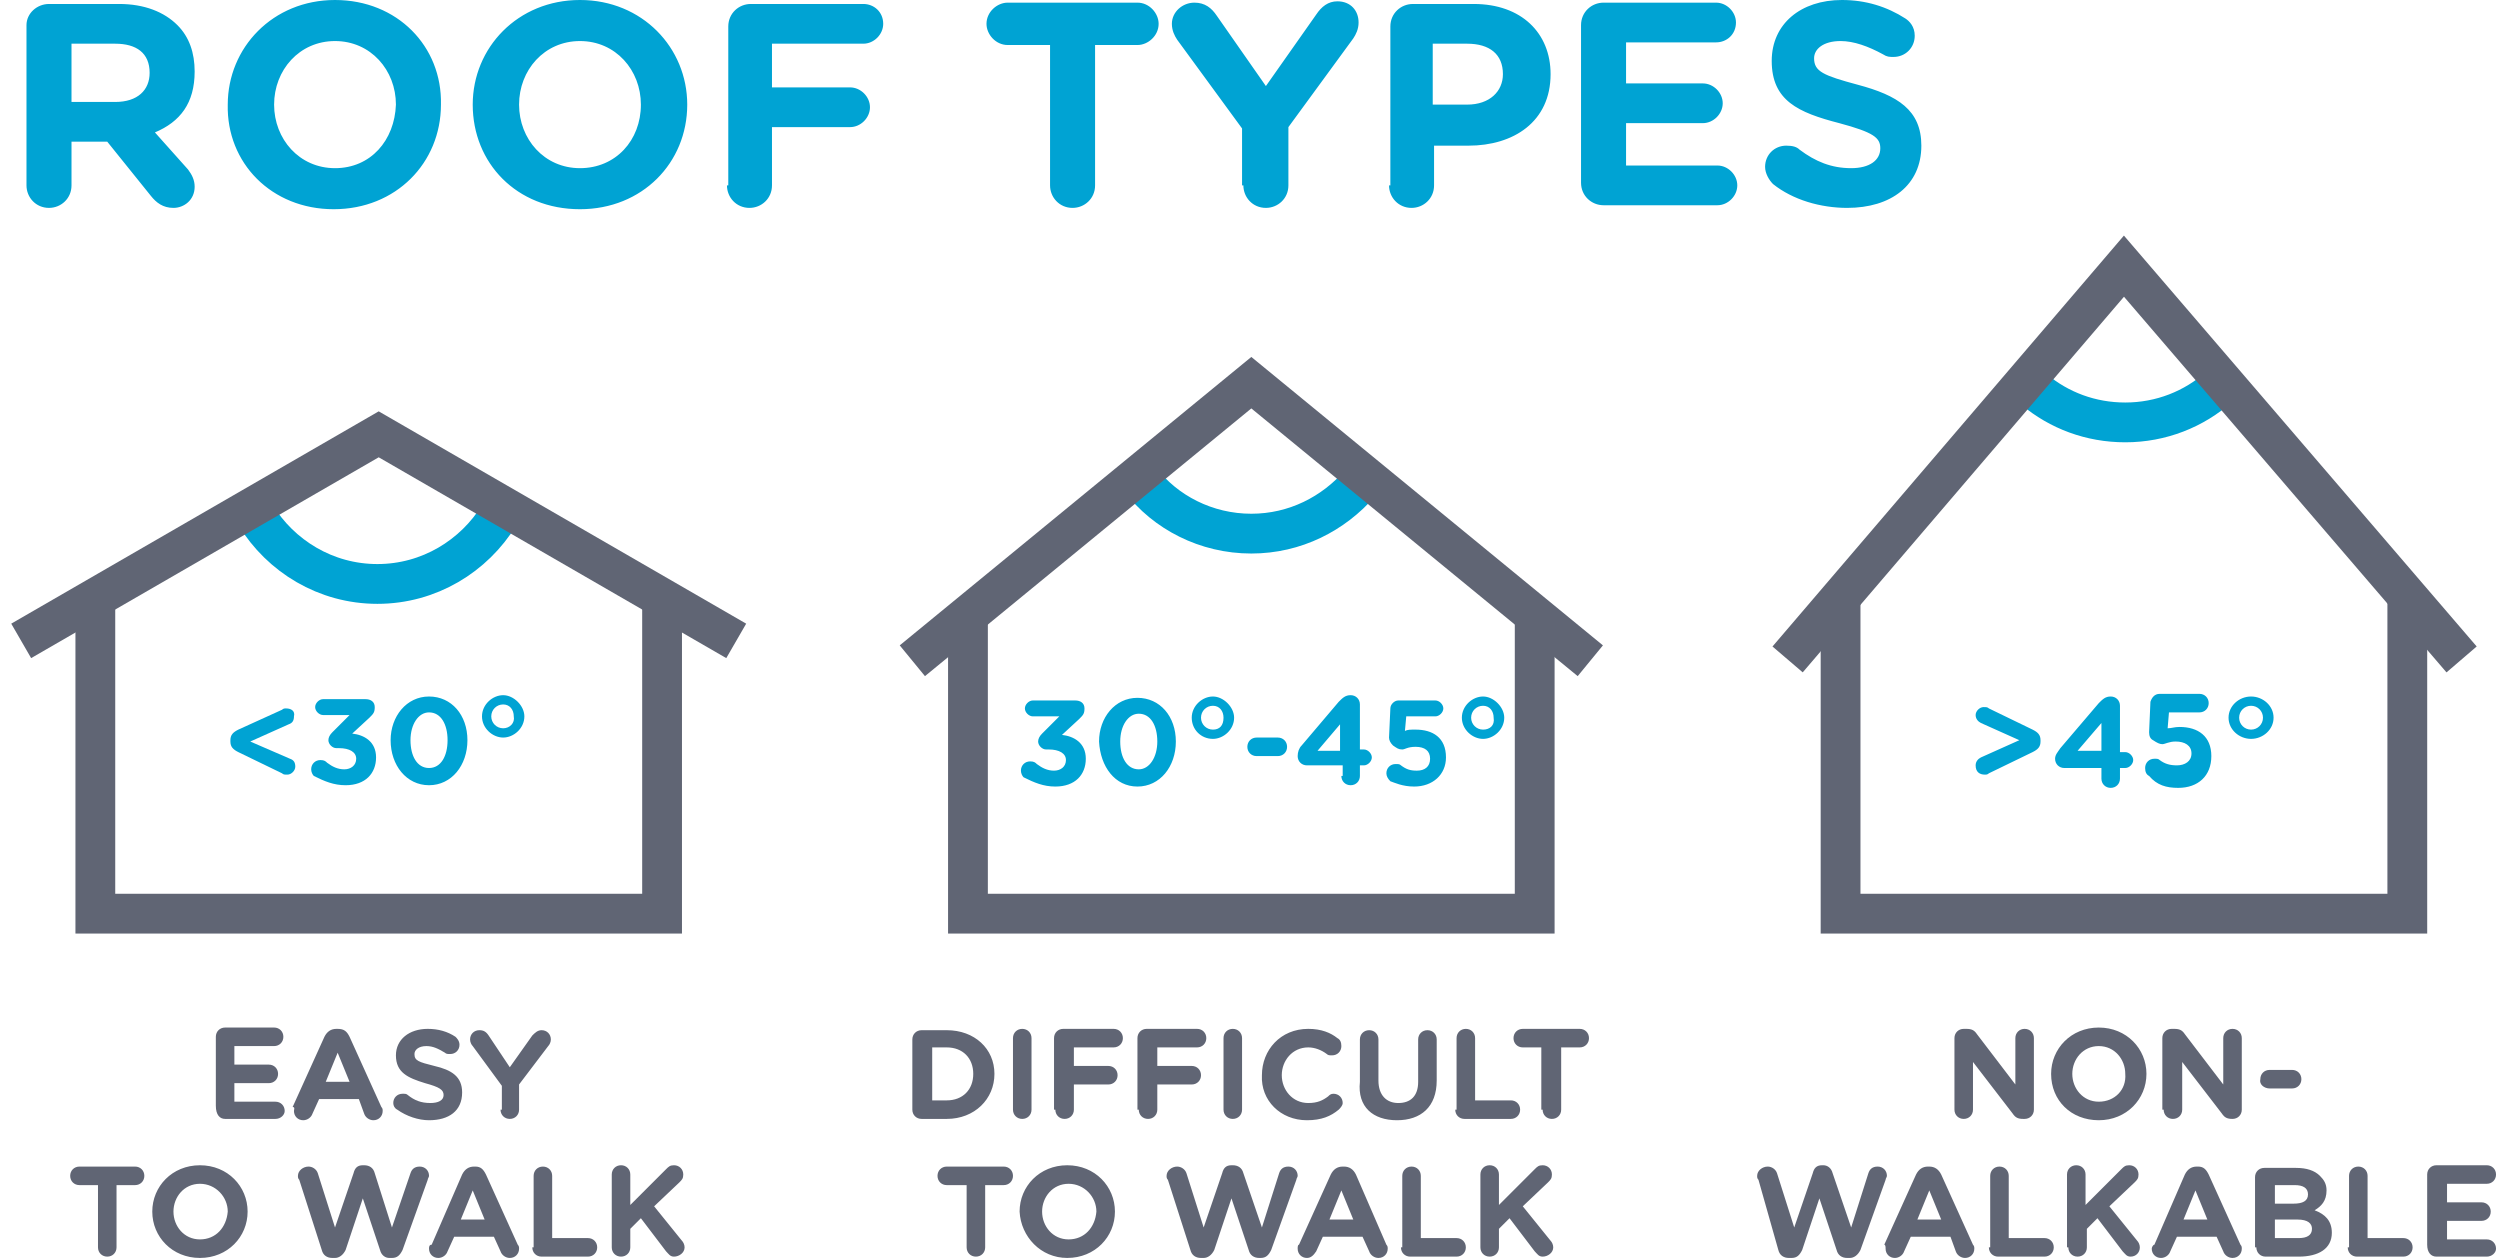
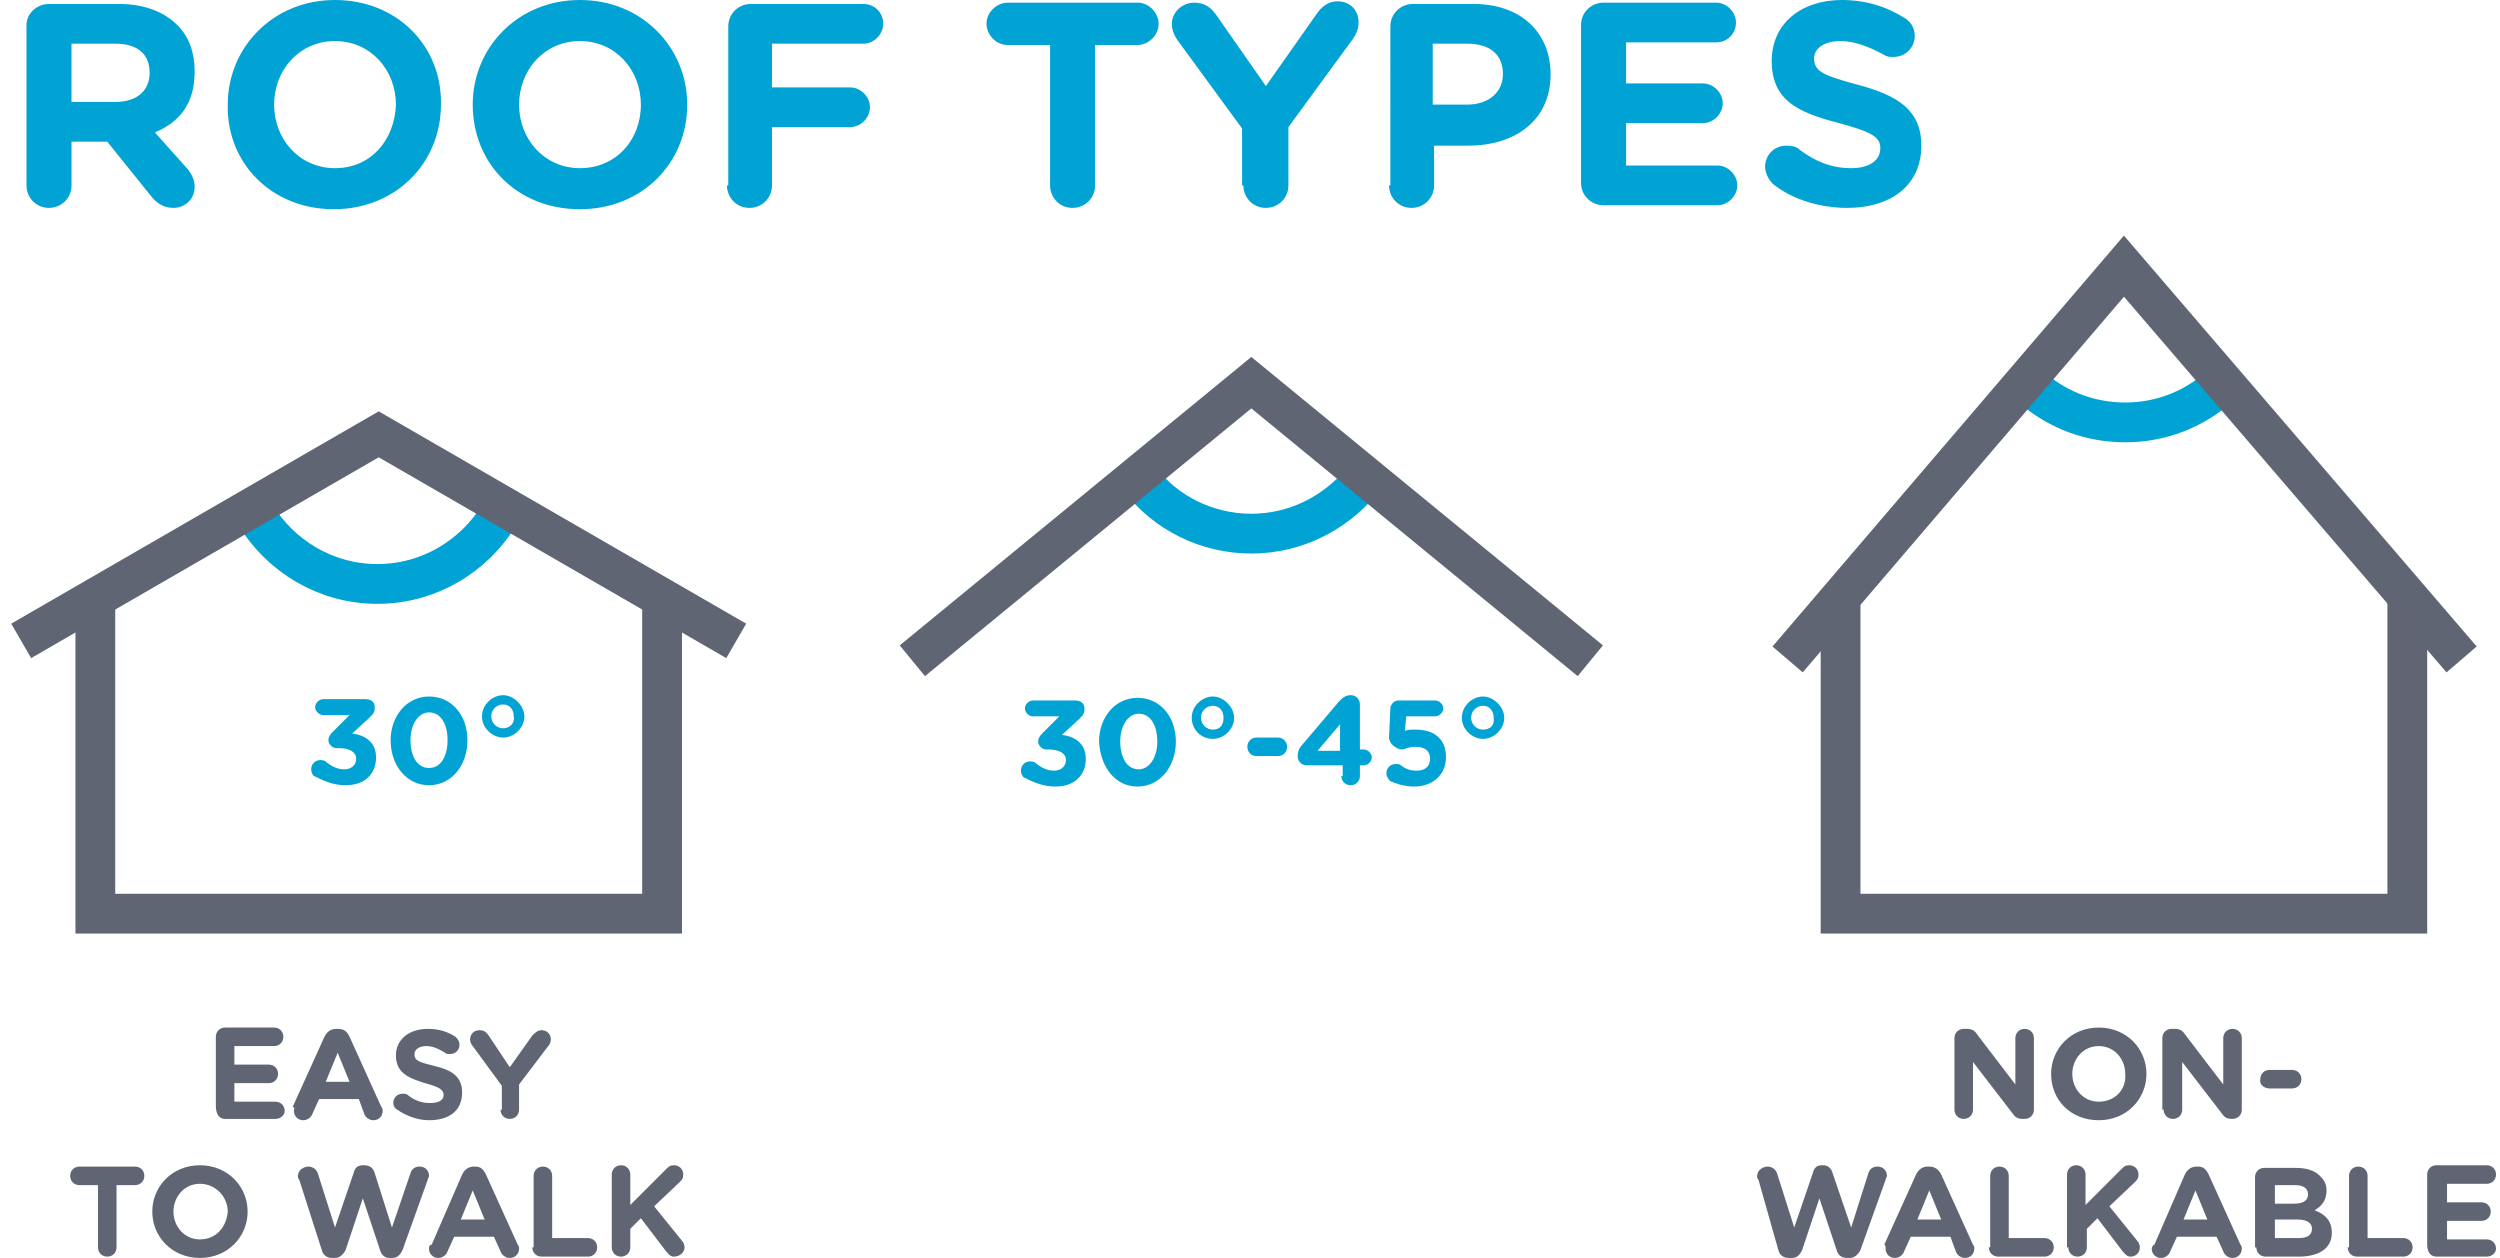
<svg xmlns="http://www.w3.org/2000/svg" version="1.1" x="0px" y="0px" viewBox="0 0 188.8 95" style="enable-background:new 0 0 188.8 95;" xml:space="preserve">
  <style type="text/css">
	.st0{fill:none;stroke:#00A3D3;stroke-width:3.005;stroke-miterlimit:10;}
	.st1{fill:none;stroke:#606574;stroke-width:3.005;stroke-miterlimit:10;}
	.st2{fill:#00A3D3;}
	.st3{fill:#606574;}
</style>
  <path class="st0" d="M102.7,36.5c-2,2.3-4.9,3.8-8.2,3.8c-3.4,0-6.5-1.6-8.4-4.1" />
  <path class="st0" d="M37.7,38.9c-1.9,3.1-5.3,5.2-9.2,5.2c-3.9,0-7.3-2.1-9.2-5.2" />
  <path class="st0" d="M167.6,29.2c-1.9,1.7-4.4,2.7-7.1,2.7c-2.6,0-5-0.9-6.9-2.5" />
  <polyline class="st1" points="50,45.5 50,69 7.2,69 7.2,45.5 " />
  <polyline class="st1" points="1.6,48.4 28.6,32.8 55.6,48.4 " />
-   <polyline class="st1" points="115.9,47.1 115.9,69 73.1,69 73.1,47.1 " />
  <polyline class="st1" points="181.8,44.8 181.8,69 139,69 139,44.8 " />
  <polyline class="st1" points="120.1,49.9 94.5,28.9 68.9,49.9 " />
  <polyline class="st1" points="185.9,49.8 160.4,20.1 135,49.8 " />
  <path class="st2" d="M79.7,59.4c1.5,0,2.3-0.9,2.3-2.1v0c0-1.2-0.9-1.7-1.8-1.8l1.3-1.2c0.3-0.3,0.4-0.4,0.4-0.8  c0-0.4-0.3-0.6-0.7-0.6h-3.2c-0.3,0-0.6,0.3-0.6,0.6c0,0.3,0.3,0.6,0.6,0.6h2l-1.3,1.3c-0.2,0.2-0.3,0.4-0.3,0.6  c0,0.3,0.3,0.6,0.6,0.6h0.2c0.8,0,1.3,0.3,1.3,0.8v0c0,0.5-0.4,0.8-0.9,0.8c-0.5,0-0.9-0.2-1.3-0.5c-0.1-0.1-0.2-0.2-0.5-0.2  c-0.4,0-0.7,0.3-0.7,0.7c0,0.2,0.1,0.4,0.2,0.5C78.1,59.1,78.8,59.4,79.7,59.4L79.7,59.4z M85.9,59.4c1.7,0,2.9-1.5,2.9-3.4v0  c0-1.9-1.2-3.3-2.9-3.3c-1.7,0-2.9,1.5-2.9,3.3v0C83.1,57.9,84.2,59.4,85.9,59.4L85.9,59.4z M86,58.1c-0.9,0-1.4-0.9-1.4-2.1v0  c0-1.2,0.6-2.1,1.4-2.1c0.9,0,1.4,0.9,1.4,2.1v0C87.4,57.2,86.8,58.1,86,58.1L86,58.1z M91.6,55.8c0.8,0,1.6-0.7,1.6-1.6v0  c0-0.8-0.8-1.6-1.6-1.6c-0.8,0-1.6,0.7-1.6,1.6v0C90,55.1,90.7,55.8,91.6,55.8L91.6,55.8z M91.6,55.1c-0.5,0-0.9-0.4-0.9-0.9v0  c0-0.5,0.4-0.9,0.9-0.9c0.5,0,0.8,0.4,0.8,0.9v0C92.4,54.8,92.1,55.1,91.6,55.1L91.6,55.1z M94.9,57.1h1.6c0.4,0,0.7-0.3,0.7-0.7  c0-0.4-0.3-0.7-0.7-0.7h-1.6c-0.4,0-0.7,0.3-0.7,0.7C94.2,56.8,94.5,57.1,94.9,57.1L94.9,57.1z M101.3,58.6c0,0.4,0.3,0.7,0.7,0.7  c0.4,0,0.7-0.3,0.7-0.7v-0.8h0.3c0.3,0,0.6-0.3,0.6-0.6c0-0.3-0.3-0.6-0.6-0.6h-0.3v-3.4c0-0.4-0.3-0.7-0.7-0.7  c-0.4,0-0.6,0.2-0.9,0.5l-2.8,3.3c-0.2,0.2-0.3,0.5-0.3,0.8c0,0.4,0.3,0.7,0.7,0.7h2.7V58.6z M99.5,56.7l1.7-2v2H99.5z M106.8,59.4  c1.4,0,2.4-0.9,2.4-2.2v0c0-1.5-1-2.1-2.3-2.1c-0.4,0-0.6,0-0.8,0.1l0.1-1.1h2.2c0.3,0,0.6-0.3,0.6-0.6c0-0.3-0.3-0.6-0.6-0.6h-2.8  c-0.3,0-0.6,0.3-0.6,0.6l-0.1,2.2c0,0.2,0.1,0.4,0.3,0.6c0.3,0.2,0.4,0.3,0.7,0.3c0.2,0,0.4-0.2,1-0.2c0.7,0,1.1,0.3,1.1,0.9v0  c0,0.6-0.4,0.9-1,0.9c-0.5,0-0.8-0.1-1.2-0.4c-0.1-0.1-0.2-0.1-0.4-0.1c-0.4,0-0.7,0.3-0.7,0.7c0,0.2,0.1,0.4,0.3,0.6  C105.3,59.1,105.9,59.4,106.8,59.4L106.8,59.4z M112,55.8c0.8,0,1.6-0.7,1.6-1.6v0c0-0.8-0.8-1.6-1.6-1.6c-0.8,0-1.6,0.7-1.6,1.6v0  C110.4,55.1,111.2,55.8,112,55.8L112,55.8z M112,55.1c-0.5,0-0.9-0.4-0.9-0.9v0c0-0.5,0.4-0.9,0.9-0.9c0.5,0,0.8,0.4,0.8,0.9v0  C112.9,54.8,112.5,55.1,112,55.1L112,55.1z" />
-   <path class="st2" d="M149.9,58.5c0.1,0,0.2,0,0.3-0.1l3.3-1.6c0.4-0.2,0.6-0.4,0.6-0.8v-0.1c0-0.4-0.2-0.6-0.6-0.8l-3.3-1.6  c-0.1-0.1-0.2-0.1-0.4-0.1c-0.3,0-0.6,0.3-0.6,0.6c0,0.3,0.2,0.5,0.4,0.6l2.9,1.3l-2.9,1.3c-0.2,0.1-0.4,0.3-0.4,0.6  C149.2,58.3,149.5,58.5,149.9,58.5L149.9,58.5z M158.7,58.8c0,0.4,0.3,0.7,0.7,0.7s0.7-0.3,0.7-0.7v-0.8h0.4c0.3,0,0.6-0.3,0.6-0.6  c0-0.3-0.3-0.6-0.6-0.6h-0.4v-3.5c0-0.4-0.3-0.7-0.7-0.7c-0.4,0-0.6,0.2-0.9,0.5l-2.9,3.4c-0.2,0.3-0.4,0.5-0.4,0.8  c0,0.4,0.3,0.7,0.7,0.7h2.8V58.8z M156.9,56.7l1.8-2.1v2.1H156.9z M164.5,59.5c1.5,0,2.5-0.9,2.5-2.4v0c0-1.5-1-2.2-2.4-2.2  c-0.4,0-0.6,0.1-0.9,0.1l0.1-1.2h2.3c0.4,0,0.7-0.3,0.7-0.7s-0.3-0.7-0.7-0.7h-3c-0.4,0-0.6,0.3-0.7,0.6l-0.1,2.3  c0,0.3,0.1,0.5,0.3,0.6c0.3,0.2,0.5,0.3,0.7,0.3c0.2,0,0.5-0.2,1-0.2c0.7,0,1.2,0.3,1.2,0.9v0c0,0.6-0.5,0.9-1.1,0.9  c-0.5,0-0.9-0.1-1.3-0.4c-0.1-0.1-0.2-0.1-0.4-0.1c-0.4,0-0.7,0.3-0.7,0.7c0,0.3,0.1,0.5,0.3,0.6C162.9,59.3,163.6,59.5,164.5,59.5  L164.5,59.5z M170,55.8c0.9,0,1.7-0.7,1.7-1.6v0c0-0.9-0.8-1.6-1.7-1.6c-0.9,0-1.7,0.7-1.7,1.6v0C168.3,55.1,169.1,55.8,170,55.8  L170,55.8z M170,55.1c-0.5,0-0.9-0.4-0.9-0.9v0c0-0.5,0.4-0.9,0.9-0.9c0.5,0,0.9,0.4,0.9,0.9v0C170.9,54.7,170.5,55.1,170,55.1  L170,55.1z" />
  <path class="st3" d="M17,84.5h3.8c0.4,0,0.7-0.3,0.7-0.6c0-0.4-0.3-0.7-0.7-0.7h-3.1v-1.4h2.6c0.4,0,0.7-0.3,0.7-0.7  c0-0.4-0.3-0.7-0.7-0.7h-2.6v-1.4h3c0.4,0,0.7-0.3,0.7-0.7c0-0.4-0.3-0.7-0.7-0.7H17c-0.4,0-0.7,0.3-0.7,0.7v5.2  C16.3,84.2,16.6,84.5,17,84.5L17,84.5z M22.2,83.9c0,0.4,0.3,0.7,0.7,0.7c0.3,0,0.6-0.2,0.7-0.5l0.5-1.1h3l0.4,1.1  c0.1,0.3,0.4,0.5,0.7,0.5c0.4,0,0.7-0.3,0.7-0.7c0-0.1,0-0.2-0.1-0.3l-2.4-5.3c-0.2-0.4-0.4-0.6-0.9-0.6h-0.1  c-0.4,0-0.7,0.2-0.9,0.6l-2.4,5.3C22.3,83.6,22.2,83.8,22.2,83.9L22.2,83.9z M24.6,81.7l0.9-2.2l0.9,2.2H24.6z M32.4,84.6  c1.5,0,2.5-0.7,2.5-2.1v0c0-1.2-0.8-1.7-2.1-2c-1.2-0.3-1.5-0.4-1.5-0.9v0c0-0.3,0.3-0.6,0.9-0.6c0.5,0,0.9,0.2,1.4,0.5  c0.1,0.1,0.2,0.1,0.4,0.1c0.4,0,0.7-0.3,0.7-0.7c0-0.3-0.2-0.5-0.3-0.6c-0.6-0.4-1.3-0.6-2.1-0.6c-1.4,0-2.4,0.8-2.4,2v0  c0,1.3,0.9,1.7,2.2,2.1c1.1,0.3,1.4,0.5,1.4,0.9v0c0,0.4-0.4,0.6-1,0.6c-0.7,0-1.2-0.2-1.7-0.6c-0.1-0.1-0.2-0.1-0.4-0.1  c-0.4,0-0.7,0.3-0.7,0.7c0,0.2,0.1,0.4,0.3,0.5C30.7,84.3,31.6,84.6,32.4,84.6L32.4,84.6z M37.8,83.8c0,0.4,0.3,0.7,0.7,0.7  c0.4,0,0.7-0.3,0.7-0.7v-1.9l2.2-2.9c0.1-0.1,0.2-0.3,0.2-0.5c0-0.4-0.3-0.7-0.7-0.7c-0.3,0-0.5,0.2-0.7,0.4l-1.7,2.4l-1.6-2.4  c-0.2-0.3-0.4-0.4-0.7-0.4c-0.4,0-0.7,0.3-0.7,0.7c0,0.2,0.1,0.4,0.2,0.5l2.2,3V83.8z M7.4,94.2c0,0.4,0.3,0.7,0.7,0.7  c0.4,0,0.7-0.3,0.7-0.7v-4.7h1.4c0.4,0,0.7-0.3,0.7-0.7c0-0.4-0.3-0.7-0.7-0.7H6c-0.4,0-0.7,0.3-0.7,0.7c0,0.4,0.3,0.7,0.7,0.7h1.4  V94.2z M15.1,95c2.1,0,3.6-1.6,3.6-3.5v0c0-1.9-1.5-3.5-3.6-3.5c-2.1,0-3.6,1.6-3.6,3.5v0C11.5,93.4,13,95,15.1,95L15.1,95z   M15.1,93.6c-1.2,0-2-1-2-2.1v0c0-1.1,0.8-2.1,2-2.1c1.2,0,2.1,1,2.1,2.1v0C17.1,92.7,16.3,93.6,15.1,93.6L15.1,93.6z M24.3,94.4  c0.1,0.4,0.4,0.6,0.8,0.6h0.2c0.3,0,0.6-0.2,0.8-0.6l1.3-3.9l1.3,3.9c0.1,0.4,0.4,0.6,0.7,0.6h0.2c0.4,0,0.6-0.2,0.8-0.6l1.9-5.3  c0-0.1,0.1-0.2,0.1-0.3c0-0.4-0.3-0.7-0.7-0.7c-0.4,0-0.6,0.2-0.7,0.5l-1.4,4.1l-1.3-4.1c-0.1-0.4-0.4-0.6-0.8-0.6h-0.1  c-0.4,0-0.6,0.2-0.7,0.6l-1.4,4.1l-1.3-4.1c-0.1-0.3-0.4-0.5-0.7-0.5c-0.4,0-0.8,0.3-0.8,0.7c0,0.1,0,0.2,0.1,0.3L24.3,94.4z   M32.4,94.3c0,0.4,0.3,0.7,0.7,0.7c0.3,0,0.6-0.2,0.7-0.5l0.5-1.1h3l0.5,1.1c0.1,0.3,0.4,0.5,0.7,0.5c0.4,0,0.7-0.3,0.7-0.7  c0-0.1,0-0.2-0.1-0.3l-2.4-5.3c-0.2-0.4-0.4-0.6-0.8-0.6h-0.1c-0.4,0-0.7,0.2-0.9,0.6l-2.3,5.3C32.4,94,32.4,94.2,32.4,94.3  L32.4,94.3z M34.8,92.1l0.9-2.2l0.9,2.2H34.8z M40.2,94.2c0,0.4,0.3,0.7,0.7,0.7h3.5c0.4,0,0.7-0.3,0.7-0.7c0-0.4-0.3-0.7-0.7-0.7  h-2.7v-4.7c0-0.4-0.3-0.7-0.7-0.7c-0.4,0-0.7,0.3-0.7,0.7V94.2z M46.2,94.2c0,0.4,0.3,0.7,0.7,0.7c0.4,0,0.7-0.3,0.7-0.7v-1.4  l0.8-0.8l1.9,2.5c0.2,0.2,0.3,0.4,0.6,0.4c0.4,0,0.8-0.3,0.8-0.7c0-0.2-0.1-0.4-0.2-0.5l-2.1-2.6l1.9-1.8c0.2-0.2,0.3-0.3,0.3-0.6  c0-0.4-0.3-0.7-0.7-0.7c-0.3,0-0.4,0.1-0.6,0.3l-2.7,2.7v-2.3c0-0.4-0.3-0.7-0.7-0.7c-0.4,0-0.7,0.3-0.7,0.7V94.2z" />
-   <path class="st3" d="M68.9,83.8c0,0.4,0.3,0.7,0.7,0.7h1.9c2.1,0,3.6-1.5,3.6-3.4v0c0-1.9-1.5-3.3-3.6-3.3h-1.9  c-0.4,0-0.7,0.3-0.7,0.7V83.8z M70.4,83.2v-4.1h1.1c1.2,0,2,0.8,2,2v0c0,1.2-0.8,2-2,2H70.4z M76.5,83.8c0,0.4,0.3,0.7,0.7,0.7  c0.4,0,0.7-0.3,0.7-0.7v-5.4c0-0.4-0.3-0.7-0.7-0.7c-0.4,0-0.7,0.3-0.7,0.7V83.8z M79.7,83.8c0,0.4,0.3,0.7,0.7,0.7  c0.4,0,0.7-0.3,0.7-0.7v-1.9h2.6c0.4,0,0.7-0.3,0.7-0.7c0-0.4-0.3-0.7-0.7-0.7h-2.6v-1.4h3c0.4,0,0.7-0.3,0.7-0.7  c0-0.4-0.3-0.7-0.7-0.7h-3.8c-0.4,0-0.7,0.3-0.7,0.7V83.8z M86,83.8c0,0.4,0.3,0.7,0.7,0.7c0.4,0,0.7-0.3,0.7-0.7v-1.9h2.6  c0.4,0,0.7-0.3,0.7-0.7c0-0.4-0.3-0.7-0.7-0.7h-2.6v-1.4h3c0.4,0,0.7-0.3,0.7-0.7c0-0.4-0.3-0.7-0.7-0.7h-3.8  c-0.4,0-0.7,0.3-0.7,0.7V83.8z M92.4,83.8c0,0.4,0.3,0.7,0.7,0.7c0.4,0,0.7-0.3,0.7-0.7v-5.4c0-0.4-0.3-0.7-0.7-0.7  c-0.4,0-0.7,0.3-0.7,0.7V83.8z M98.7,84.6c1.1,0,1.8-0.3,2.4-0.8c0.1-0.1,0.3-0.3,0.3-0.5c0-0.4-0.3-0.7-0.7-0.7  c-0.2,0-0.3,0.1-0.4,0.2c-0.4,0.3-0.8,0.5-1.5,0.5c-1.2,0-2-1-2-2.1v0c0-1.1,0.8-2.1,2-2.1c0.5,0,1,0.2,1.4,0.5  c0.1,0.1,0.2,0.1,0.4,0.1c0.4,0,0.7-0.3,0.7-0.7c0-0.3-0.1-0.5-0.3-0.6c-0.5-0.4-1.2-0.7-2.2-0.7c-2.1,0-3.5,1.6-3.5,3.5v0  C95.2,83.1,96.7,84.6,98.7,84.6L98.7,84.6z M105.5,84.6c1.8,0,3-1,3-3v-3.1c0-0.4-0.3-0.7-0.7-0.7c-0.4,0-0.7,0.3-0.7,0.7v3.2  c0,1.1-0.6,1.6-1.5,1.6c-0.9,0-1.5-0.6-1.5-1.7v-3.1c0-0.4-0.3-0.7-0.7-0.7c-0.4,0-0.7,0.3-0.7,0.7v3.2  C102.5,83.6,103.7,84.6,105.5,84.6L105.5,84.6z M109.9,83.8c0,0.4,0.3,0.7,0.7,0.7h3.5c0.4,0,0.7-0.3,0.7-0.7c0-0.4-0.3-0.7-0.7-0.7  h-2.7v-4.7c0-0.4-0.3-0.7-0.7-0.7c-0.4,0-0.7,0.3-0.7,0.7V83.8z M116.5,83.8c0,0.4,0.3,0.7,0.7,0.7c0.4,0,0.7-0.3,0.7-0.7v-4.7h1.4  c0.4,0,0.7-0.3,0.7-0.7c0-0.4-0.3-0.7-0.7-0.7h-4.3c-0.4,0-0.7,0.3-0.7,0.7c0,0.4,0.3,0.7,0.7,0.7h1.4V83.8z M73,94.2  c0,0.4,0.3,0.7,0.7,0.7c0.4,0,0.7-0.3,0.7-0.7v-4.7h1.4c0.4,0,0.7-0.3,0.7-0.7c0-0.4-0.3-0.7-0.7-0.7h-4.3c-0.4,0-0.7,0.3-0.7,0.7  c0,0.4,0.3,0.7,0.7,0.7H73V94.2z M80.6,95c2.1,0,3.6-1.6,3.6-3.5v0c0-1.9-1.5-3.5-3.6-3.5c-2.1,0-3.6,1.6-3.6,3.5v0  C77.1,93.4,78.6,95,80.6,95L80.6,95z M80.7,93.6c-1.2,0-2-1-2-2.1v0c0-1.1,0.8-2.1,2-2.1c1.2,0,2.1,1,2.1,2.1v0  C82.7,92.7,81.9,93.6,80.7,93.6L80.7,93.6z M89.9,94.4c0.1,0.4,0.4,0.6,0.8,0.6h0.2c0.3,0,0.6-0.2,0.8-0.6l1.3-3.9l1.3,3.9  c0.1,0.4,0.4,0.6,0.8,0.6h0.1c0.4,0,0.6-0.2,0.8-0.6l1.9-5.3c0-0.1,0.1-0.2,0.1-0.3c0-0.4-0.3-0.7-0.7-0.7c-0.4,0-0.6,0.2-0.7,0.5  l-1.3,4.1l-1.4-4.1c-0.1-0.4-0.4-0.6-0.8-0.6h-0.1c-0.4,0-0.6,0.2-0.7,0.6l-1.4,4.1l-1.3-4.1c-0.1-0.3-0.4-0.5-0.7-0.5  c-0.4,0-0.8,0.3-0.8,0.7c0,0.1,0,0.2,0.1,0.3L89.9,94.4z M98,94.3c0,0.4,0.3,0.7,0.7,0.7c0.3,0,0.5-0.2,0.7-0.5l0.5-1.1h3l0.5,1.1  c0.1,0.3,0.4,0.5,0.7,0.5c0.4,0,0.7-0.3,0.7-0.7c0-0.1,0-0.2-0.1-0.3l-2.3-5.3c-0.2-0.4-0.5-0.6-0.9-0.6h-0.1  c-0.4,0-0.7,0.2-0.9,0.6l-2.4,5.3C98,94,98,94.2,98,94.3L98,94.3z M100.4,92.1l0.9-2.2l0.9,2.2H100.4z M105.8,94.2  c0,0.4,0.3,0.7,0.7,0.7h3.5c0.4,0,0.7-0.3,0.7-0.7c0-0.4-0.3-0.7-0.7-0.7h-2.7v-4.7c0-0.4-0.3-0.7-0.7-0.7c-0.4,0-0.7,0.3-0.7,0.7  V94.2z M111.8,94.2c0,0.4,0.3,0.7,0.7,0.7c0.4,0,0.7-0.3,0.7-0.7v-1.4l0.8-0.8l1.9,2.5c0.2,0.2,0.3,0.4,0.6,0.4  c0.4,0,0.8-0.3,0.8-0.7c0-0.2-0.1-0.4-0.2-0.5l-2.1-2.6l1.9-1.8c0.2-0.2,0.3-0.3,0.3-0.6c0-0.4-0.3-0.7-0.7-0.7  c-0.3,0-0.4,0.1-0.6,0.3l-2.7,2.7v-2.3c0-0.4-0.3-0.7-0.7-0.7c-0.4,0-0.7,0.3-0.7,0.7V94.2z" />
  <path class="st3" d="M147.6,83.8c0,0.4,0.3,0.7,0.7,0.7s0.7-0.3,0.7-0.7v-3.6l3,3.9c0.2,0.3,0.4,0.4,0.8,0.4h0.1  c0.4,0,0.7-0.3,0.7-0.7v-5.4c0-0.4-0.3-0.7-0.7-0.7c-0.4,0-0.7,0.3-0.7,0.7v3.5l-2.9-3.8c-0.2-0.3-0.4-0.4-0.8-0.4h-0.2  c-0.4,0-0.7,0.3-0.7,0.7V83.8z M158.5,84.6c2.1,0,3.6-1.6,3.6-3.5v0c0-1.9-1.5-3.5-3.6-3.5c-2.1,0-3.6,1.6-3.6,3.5v0  C154.9,83.1,156.4,84.6,158.5,84.6L158.5,84.6z M158.5,83.2c-1.2,0-2-1-2-2.1v0c0-1.1,0.8-2.1,2-2.1c1.2,0,2,1,2,2.1v0  C160.6,82.3,159.7,83.2,158.5,83.2L158.5,83.2z M163.4,83.8c0,0.4,0.3,0.7,0.7,0.7c0.4,0,0.7-0.3,0.7-0.7v-3.6l3,3.9  c0.2,0.3,0.4,0.4,0.8,0.4h0c0.4,0,0.7-0.3,0.7-0.7v-5.4c0-0.4-0.3-0.7-0.7-0.7c-0.4,0-0.7,0.3-0.7,0.7v3.5l-2.9-3.8  c-0.2-0.3-0.4-0.4-0.8-0.4h-0.2c-0.4,0-0.7,0.3-0.7,0.7V83.8z M171.4,82.2h1.7c0.4,0,0.7-0.3,0.7-0.7c0-0.4-0.3-0.7-0.7-0.7h-1.7  c-0.4,0-0.7,0.3-0.7,0.7C170.6,81.9,171,82.2,171.4,82.2L171.4,82.2z M134.3,94.4c0.1,0.4,0.4,0.6,0.8,0.6h0.2  c0.4,0,0.6-0.2,0.8-0.6l1.3-3.9l1.3,3.9c0.1,0.4,0.4,0.6,0.8,0.6h0.2c0.3,0,0.6-0.2,0.8-0.6l1.9-5.3c0-0.1,0.1-0.2,0.1-0.3  c0-0.4-0.3-0.7-0.7-0.7c-0.4,0-0.6,0.2-0.7,0.5l-1.3,4.1l-1.4-4.1c-0.1-0.4-0.4-0.6-0.7-0.6h-0.1c-0.4,0-0.6,0.2-0.7,0.6l-1.4,4.1  l-1.3-4.1c-0.1-0.3-0.4-0.5-0.7-0.5c-0.4,0-0.8,0.3-0.8,0.7c0,0.1,0,0.2,0.1,0.3L134.3,94.4z M142.4,94.3c0,0.4,0.3,0.7,0.7,0.7  c0.3,0,0.6-0.2,0.7-0.5l0.5-1.1h3l0.4,1.1c0.1,0.3,0.4,0.5,0.7,0.5c0.4,0,0.7-0.3,0.7-0.7c0-0.1,0-0.2-0.1-0.3l-2.4-5.3  c-0.2-0.4-0.5-0.6-0.9-0.6h-0.1c-0.4,0-0.7,0.2-0.9,0.6l-2.4,5.3C142.4,94,142.4,94.2,142.4,94.3L142.4,94.3z M144.8,92.1l0.9-2.2  l0.9,2.2H144.8z M150.2,94.2c0,0.4,0.3,0.7,0.7,0.7h3.5c0.4,0,0.7-0.3,0.7-0.7c0-0.4-0.3-0.7-0.7-0.7h-2.7v-4.7  c0-0.4-0.3-0.7-0.7-0.7c-0.4,0-0.7,0.3-0.7,0.7V94.2z M156.2,94.2c0,0.4,0.3,0.7,0.7,0.7c0.4,0,0.7-0.3,0.7-0.7v-1.4l0.8-0.8  l1.9,2.5c0.2,0.2,0.3,0.4,0.6,0.4c0.4,0,0.7-0.3,0.7-0.7c0-0.2-0.1-0.4-0.2-0.5l-2.1-2.6l1.9-1.8c0.2-0.2,0.3-0.3,0.3-0.6  c0-0.4-0.3-0.7-0.7-0.7c-0.3,0-0.4,0.1-0.6,0.3l-2.7,2.7v-2.3c0-0.4-0.3-0.7-0.7-0.7c-0.4,0-0.7,0.3-0.7,0.7V94.2z M162.5,94.3  c0,0.4,0.3,0.7,0.7,0.7c0.3,0,0.6-0.2,0.7-0.5l0.5-1.1h3l0.5,1.1c0.1,0.3,0.4,0.5,0.7,0.5c0.4,0,0.7-0.3,0.7-0.7  c0-0.1,0-0.2-0.1-0.3l-2.4-5.3c-0.2-0.4-0.4-0.6-0.8-0.6h-0.1c-0.4,0-0.7,0.2-0.9,0.6l-2.3,5.3C162.6,94,162.5,94.2,162.5,94.3  L162.5,94.3z M164.9,92.1l0.9-2.2l0.9,2.2H164.9z M170.4,94.2c0,0.4,0.3,0.7,0.7,0.7h2.5c1.5,0,2.5-0.6,2.5-1.8v0  c0-0.9-0.5-1.4-1.3-1.7c0.5-0.3,0.9-0.7,0.9-1.5v0c0-0.5-0.2-0.8-0.5-1.1c-0.4-0.4-1-0.6-1.8-0.6h-2.4c-0.4,0-0.7,0.3-0.7,0.7V94.2z   M171.8,90.9v-1.4h1.5c0.6,0,1,0.2,1,0.7v0c0,0.5-0.4,0.7-1.1,0.7H171.8z M171.8,93.6v-1.5h1.7c0.8,0,1.1,0.3,1.1,0.7v0  c0,0.5-0.4,0.7-1,0.7H171.8z M177.3,94.2c0,0.4,0.3,0.7,0.7,0.7h3.5c0.4,0,0.7-0.3,0.7-0.7c0-0.4-0.3-0.7-0.7-0.7h-2.7v-4.7  c0-0.4-0.3-0.7-0.7-0.7c-0.4,0-0.7,0.3-0.7,0.7V94.2z M184,94.9h3.8c0.4,0,0.7-0.3,0.7-0.6c0-0.4-0.3-0.7-0.7-0.7h-3v-1.4h2.6  c0.4,0,0.7-0.3,0.7-0.7c0-0.4-0.3-0.7-0.7-0.7h-2.6v-1.4h3c0.4,0,0.7-0.3,0.7-0.7c0-0.4-0.3-0.7-0.7-0.7H184c-0.4,0-0.7,0.3-0.7,0.7  v5.3C183.3,94.6,183.6,94.9,184,94.9L184,94.9z" />
  <path class="st2" d="M2,14c0,0.9,0.7,1.7,1.7,1.7c0.9,0,1.7-0.7,1.7-1.7v-3.3h2.7l3.3,4.1c0.4,0.5,0.9,0.9,1.7,0.9  c0.8,0,1.6-0.6,1.6-1.6c0-0.5-0.2-0.9-0.5-1.3L11.7,10c1.9-0.8,3-2.2,3-4.6v0c0-1.4-0.4-2.6-1.3-3.5c-1-1-2.5-1.6-4.4-1.6H3.7  C2.8,0.3,2,1,2,1.9V14z M5.4,7.7V3.3h3.3c1.6,0,2.6,0.7,2.6,2.2v0c0,1.3-0.9,2.2-2.6,2.2H5.4z M25.2,15.8c4.7,0,8.1-3.5,8.1-7.9v0  C33.4,3.5,30,0,25.3,0c-4.7,0-8.1,3.6-8.1,7.9v0C17.1,12.3,20.5,15.8,25.2,15.8L25.2,15.8z M25.3,12.7c-2.7,0-4.6-2.2-4.6-4.8v0  c0-2.6,1.9-4.8,4.6-4.8c2.7,0,4.6,2.2,4.6,4.8v0C29.8,10.6,28,12.7,25.3,12.7L25.3,12.7z M43.8,15.8c4.7,0,8.1-3.5,8.1-7.9v0  c0-4.3-3.4-7.9-8.1-7.9c-4.7,0-8.1,3.6-8.1,7.9v0C35.7,12.3,39,15.8,43.8,15.8L43.8,15.8z M43.8,12.7c-2.7,0-4.6-2.2-4.6-4.8v0  c0-2.6,1.9-4.8,4.6-4.8c2.7,0,4.6,2.2,4.6,4.8v0C48.4,10.6,46.5,12.7,43.8,12.7L43.8,12.7z M54.9,14c0,0.9,0.7,1.7,1.7,1.7  c0.9,0,1.7-0.7,1.7-1.7V9.6h5.9c0.8,0,1.5-0.7,1.5-1.5c0-0.8-0.7-1.5-1.5-1.5h-5.9V3.3h6.9c0.8,0,1.5-0.7,1.5-1.5  c0-0.9-0.7-1.5-1.5-1.5h-8.5c-0.9,0-1.7,0.7-1.7,1.7V14z M79.3,14c0,0.9,0.7,1.7,1.7,1.7c0.9,0,1.7-0.7,1.7-1.7V3.4h3.2  c0.8,0,1.6-0.7,1.6-1.6c0-0.8-0.7-1.6-1.6-1.6h-9.8c-0.8,0-1.6,0.7-1.6,1.6c0,0.8,0.7,1.6,1.6,1.6h3.2V14z M93.9,14  c0,0.9,0.7,1.7,1.7,1.7c0.9,0,1.7-0.7,1.7-1.7V9.6l4.9-6.7c0.2-0.3,0.4-0.7,0.4-1.2c0-0.9-0.6-1.6-1.6-1.6c-0.7,0-1.2,0.4-1.6,1  l-3.8,5.4l-3.7-5.3c-0.4-0.6-0.9-1-1.7-1c-0.9,0-1.7,0.7-1.7,1.6c0,0.5,0.2,0.9,0.4,1.2l4.9,6.7V14z M104.9,14  c0,0.9,0.7,1.7,1.7,1.7c0.9,0,1.7-0.7,1.7-1.7v-3h2.6c3.4,0,6.2-1.8,6.2-5.4v0c0-3.1-2.2-5.3-5.8-5.3h-4.6c-0.9,0-1.7,0.7-1.7,1.7  V14z M108.2,8V3.3h2.6c1.7,0,2.7,0.8,2.7,2.3v0c0,1.3-1,2.3-2.7,2.3H108.2z M121.1,15.5h8.6c0.8,0,1.5-0.7,1.5-1.5  c0-0.8-0.7-1.5-1.5-1.5h-6.9V9.3h5.8c0.8,0,1.5-0.7,1.5-1.5c0-0.8-0.7-1.5-1.5-1.5h-5.8V3.2h6.8c0.8,0,1.5-0.6,1.5-1.5  c0-0.8-0.7-1.5-1.5-1.5h-8.5c-0.9,0-1.7,0.7-1.7,1.7v11.9C119.4,14.8,120.2,15.5,121.1,15.5L121.1,15.5z M139.5,15.7  c3.3,0,5.6-1.7,5.6-4.7v0c0-2.7-1.8-3.8-4.8-4.6c-2.6-0.7-3.3-1-3.3-2v0c0-0.7,0.7-1.3,2-1.3c1,0,2.1,0.4,3.2,1  c0.3,0.2,0.5,0.2,0.8,0.2c0.9,0,1.6-0.7,1.6-1.6c0-0.7-0.4-1.1-0.7-1.3c-1.4-0.9-3-1.4-4.8-1.4c-3.1,0-5.3,1.8-5.3,4.6v0  c0,3,2,3.9,5.1,4.7c2.6,0.7,3.1,1.1,3.1,1.9v0c0,0.9-0.8,1.5-2.2,1.5c-1.5,0-2.7-0.5-3.9-1.4c-0.2-0.2-0.5-0.3-1-0.3  c-0.9,0-1.6,0.7-1.6,1.6c0,0.5,0.3,1,0.6,1.3C135.4,15.1,137.5,15.7,139.5,15.7L139.5,15.7z" />
  <g>
-     <path class="st2" d="M21.6,53.5c-0.1,0-0.2,0-0.3,0.1L18,55.1c-0.4,0.2-0.6,0.4-0.6,0.8V56c0,0.4,0.2,0.6,0.6,0.8l3.3,1.6   c0.1,0.1,0.2,0.1,0.4,0.1c0.3,0,0.6-0.3,0.6-0.6c0-0.3-0.1-0.5-0.4-0.6L18.9,56l2.9-1.3c0.3-0.1,0.4-0.3,0.4-0.6   C22.3,53.7,22,53.5,21.6,53.5L21.6,53.5z" />
    <path class="st2" d="M26.1,59.3c1.5,0,2.3-0.9,2.3-2.1v0c0-1.2-0.9-1.7-1.8-1.8l1.3-1.2c0.3-0.3,0.4-0.4,0.4-0.8   c0-0.4-0.3-0.6-0.7-0.6h-3.2c-0.3,0-0.6,0.3-0.6,0.6c0,0.3,0.3,0.6,0.6,0.6h2l-1.3,1.3c-0.2,0.2-0.3,0.4-0.3,0.6   c0,0.3,0.3,0.6,0.6,0.6h0.2c0.8,0,1.3,0.3,1.3,0.8v0c0,0.5-0.4,0.8-0.9,0.8c-0.5,0-0.9-0.2-1.3-0.5c-0.1-0.1-0.2-0.2-0.5-0.2   c-0.4,0-0.7,0.3-0.7,0.7c0,0.2,0.1,0.4,0.2,0.5C24.5,59,25.2,59.3,26.1,59.3L26.1,59.3z M32.4,59.3c1.7,0,2.9-1.5,2.9-3.4v0   c0-1.9-1.2-3.3-2.9-3.3c-1.7,0-2.9,1.5-2.9,3.3v0C29.5,57.8,30.7,59.3,32.4,59.3L32.4,59.3z M32.4,58c-0.9,0-1.4-0.9-1.4-2.1v0   c0-1.2,0.6-2.1,1.4-2.1c0.9,0,1.4,0.9,1.4,2.1v0C33.8,57.1,33.3,58,32.4,58L32.4,58z M38,55.7c0.8,0,1.6-0.7,1.6-1.6v0   c0-0.8-0.8-1.6-1.6-1.6c-0.8,0-1.6,0.7-1.6,1.6v0C36.4,55,37.2,55.7,38,55.7L38,55.7z M38,55c-0.5,0-0.9-0.4-0.9-0.9v0   c0-0.5,0.4-0.9,0.9-0.9c0.5,0,0.8,0.4,0.8,0.9v0C38.9,54.6,38.5,55,38,55L38,55z" />
  </g>
</svg>